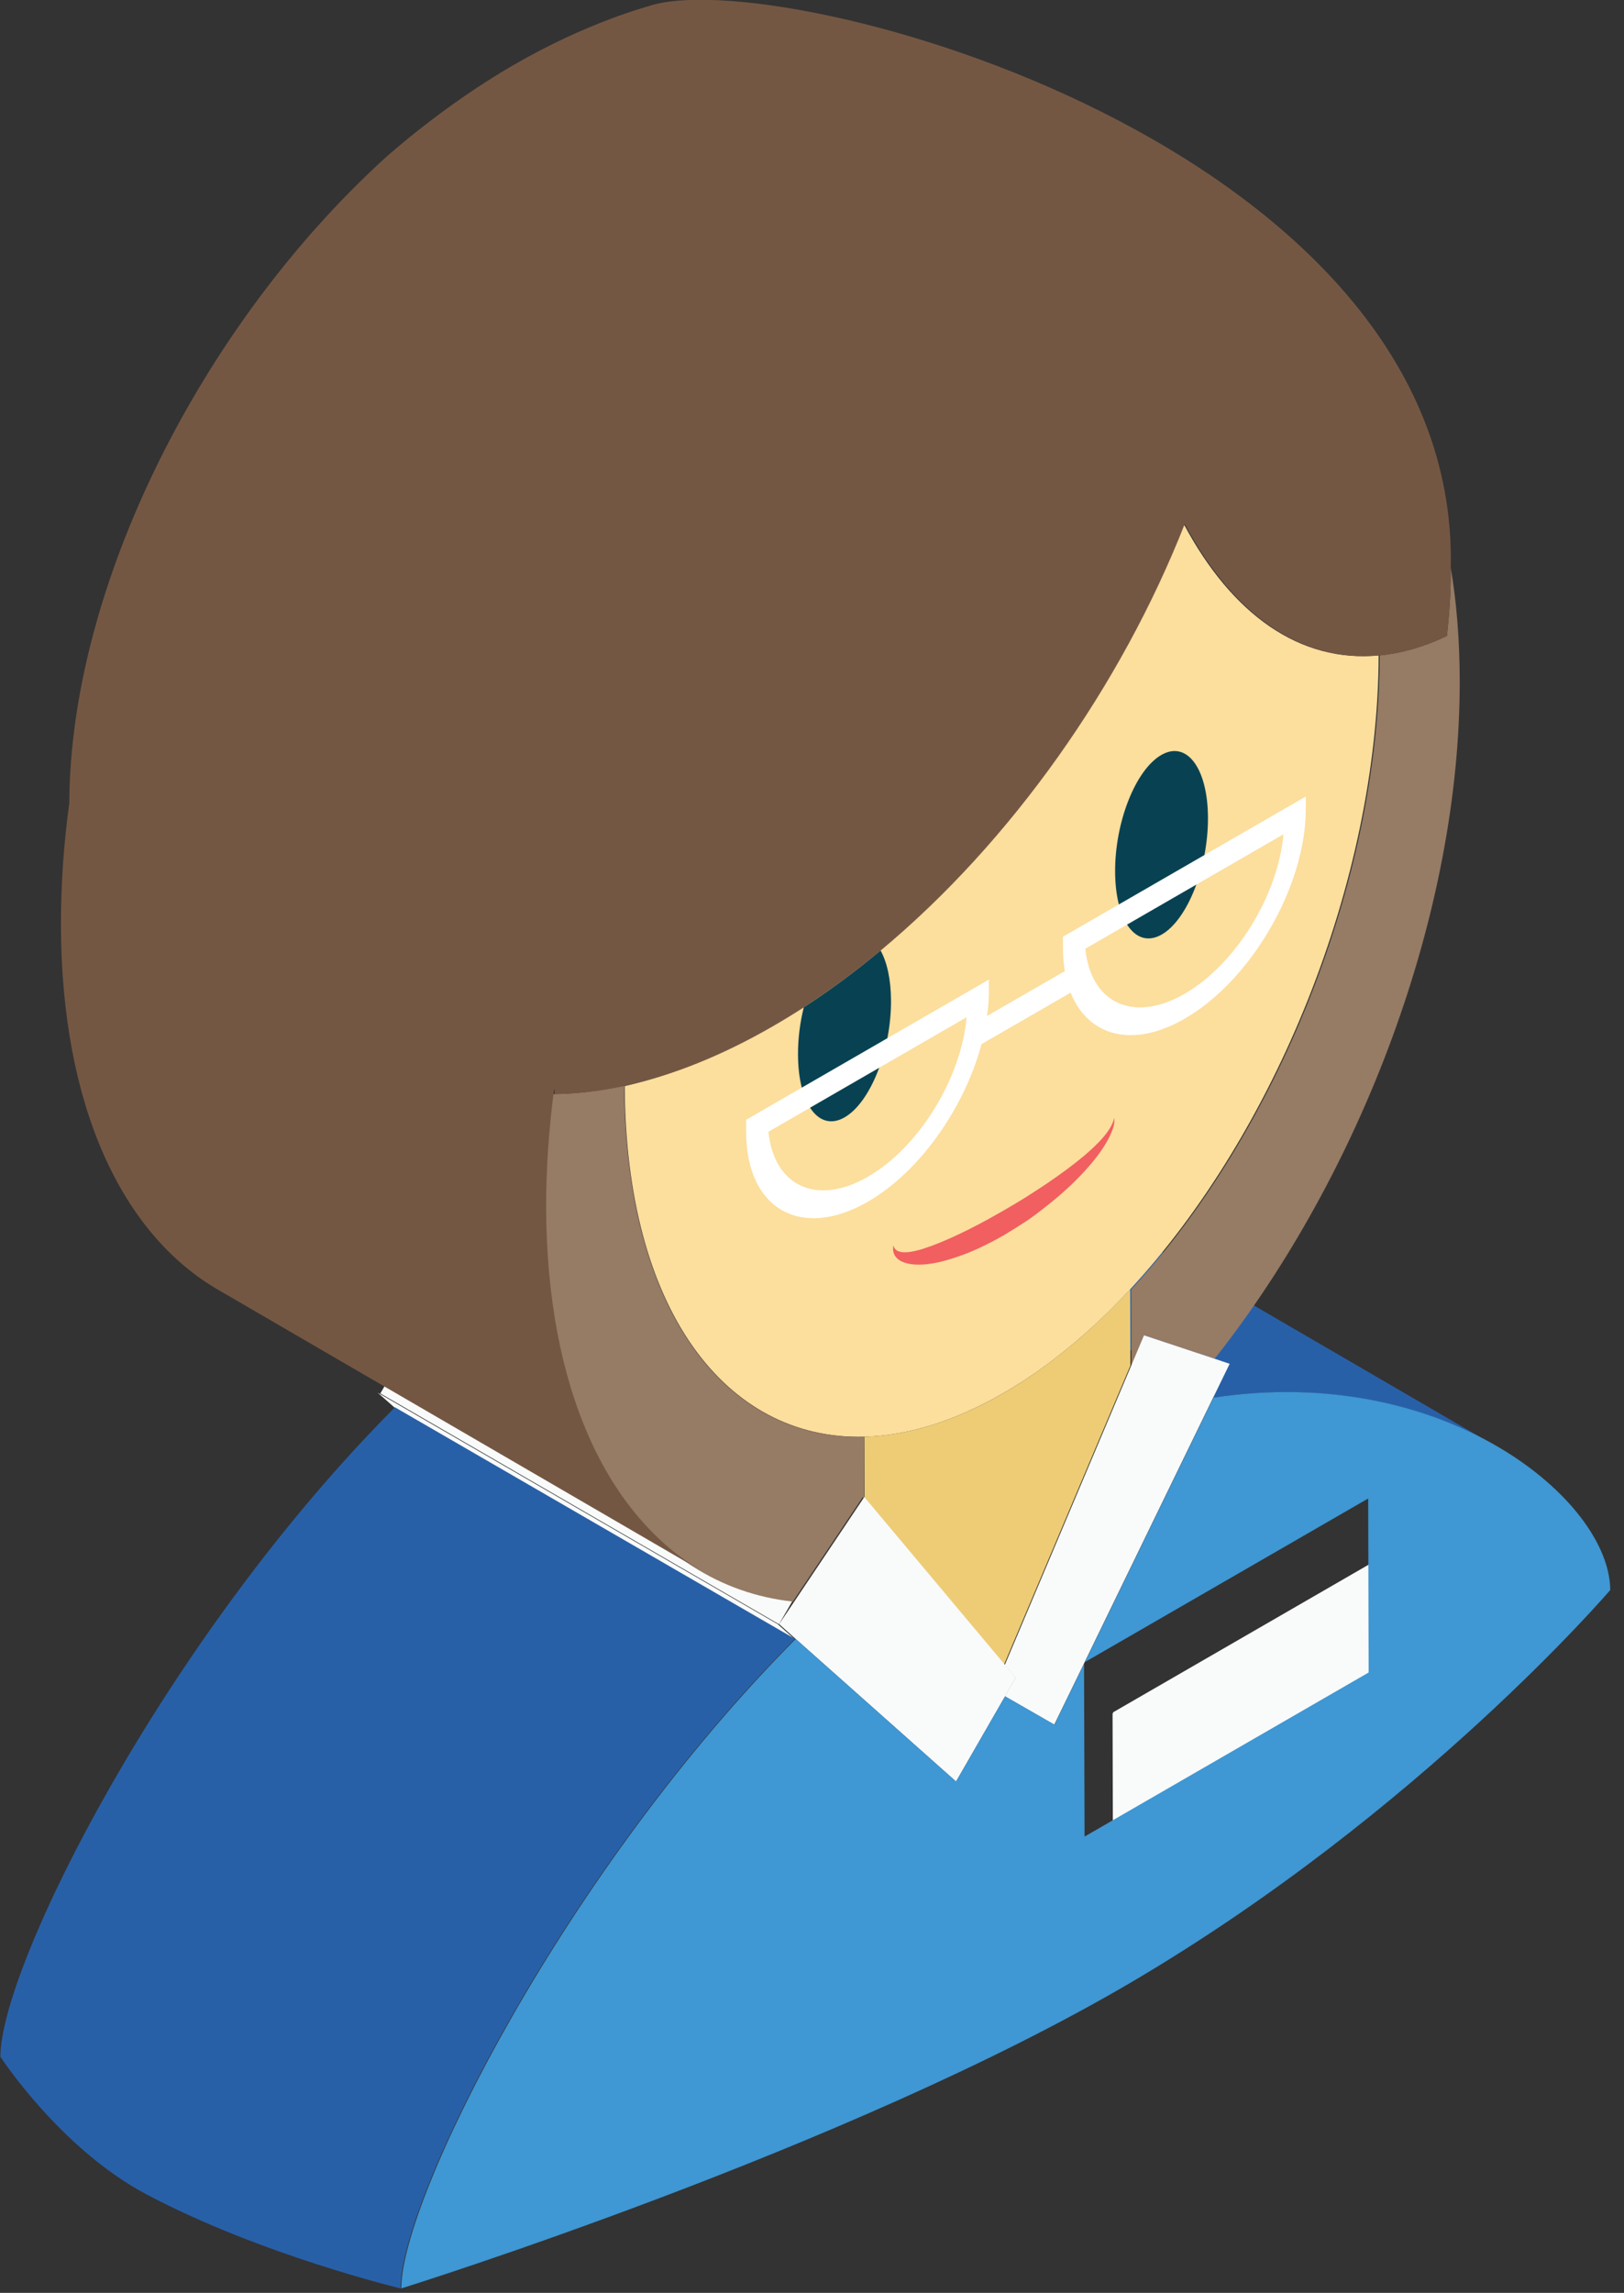
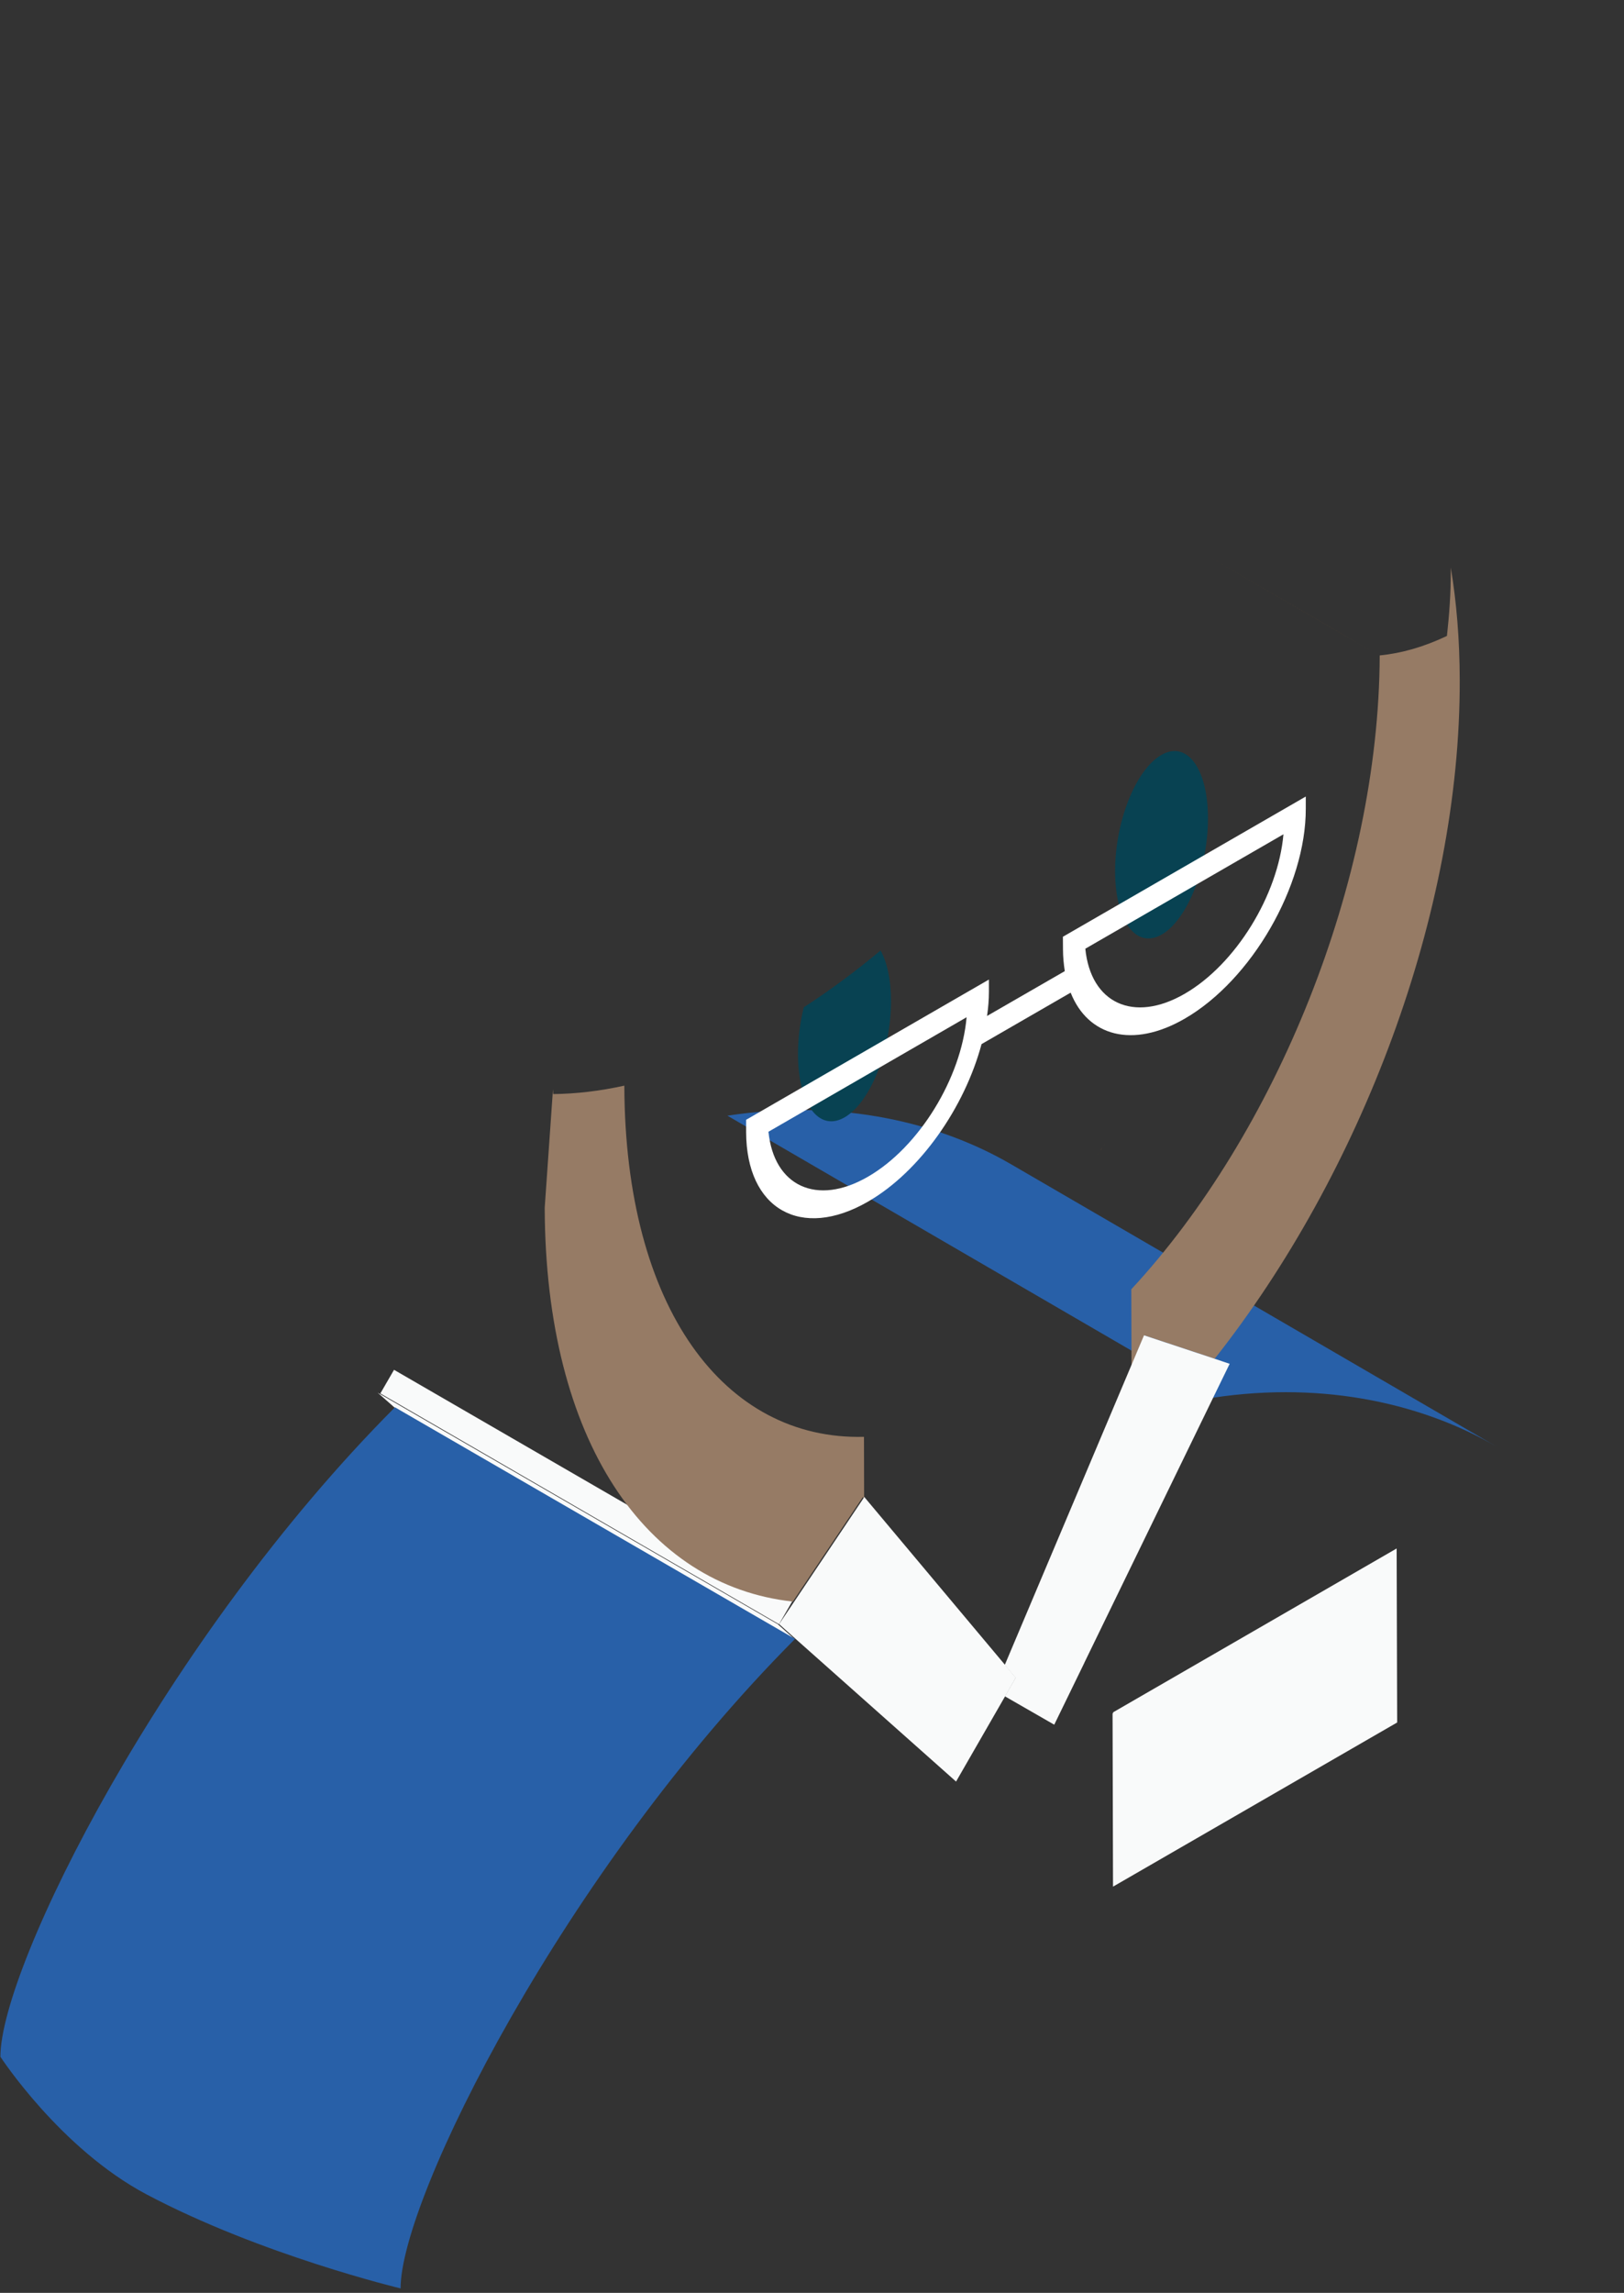
<svg xmlns="http://www.w3.org/2000/svg" width="100%" height="100%" viewBox="0 0 90 127" version="1.1" xml:space="preserve" style="fill-rule:evenodd;clip-rule:evenodd;stroke-linejoin:round;stroke-miterlimit:2;">
  <rect x="0" y="0" width="90" height="127" fill="#333333" stroke="none" />
  <g transform="matrix(1,0,0,1,-13229,-8057.14)">
    <g>
      <g transform="matrix(-1.646,3.828,3.828,1.646,13307,8111.47)">
        <path d="M5.219,-7.601C4.402,-6.289 4.192,-4.952 4.322,-3.881C4.621,-1.411 4.919,1.059 5.219,3.529C5.089,2.456 5.299,1.12 6.115,-0.192L5.219,-7.601Z" style="fill:rgb(40,96,168);fill-rule:nonzero;" />
      </g>
      <g transform="matrix(4.167,0,0,4.167,13294.6,8136.92)">
-         <path d="M0,-12.182C-0.844,-10.037 -2.303,-7.96 -4.044,-6.512L-5.065,-5.757C-5.202,-5.669 -5.339,-5.584 -5.478,-5.505C-6.161,-5.11 -6.819,-4.851 -7.434,-4.709C-7.425,-1.763 -6.106,0 -4.247,-0.048C-3.675,-0.063 -3.052,-0.25 -2.401,-0.626C-1.807,-0.968 -1.239,-1.44 -0.711,-2.009C1.209,-4.078 2.582,-7.424 2.593,-10.434C1.551,-10.332 0.643,-10.973 0,-12.182" style="fill:rgb(252,222,157);fill-rule:nonzero;" />
-       </g>
+         </g>
      <g transform="matrix(4.167,0,0,4.167,13278.5,8120.12)">
-         <path d="M0,1.439C0.001,1.438 0.012,1.502 0.075,1.52C0.138,1.545 0.253,1.53 0.393,1.487C0.669,1.4 1.05,1.218 1.43,0.998C1.444,0.991 1.456,0.983 1.469,0.976C1.57,0.918 1.67,0.859 1.764,0.8C1.859,0.737 1.958,0.677 2.049,0.614C2.232,0.49 2.402,0.365 2.545,0.244C2.687,0.122 2.802,0.007 2.865,-0.091C2.93,-0.188 2.939,-0.254 2.939,-0.258C2.939,-0.257 2.939,-0.245 2.941,-0.216C2.942,-0.189 2.935,-0.137 2.907,-0.073C2.858,0.055 2.748,0.224 2.604,0.388C2.459,0.555 2.282,0.724 2.085,0.881C1.989,0.958 1.889,1.037 1.784,1.109C1.676,1.179 1.576,1.243 1.47,1.306C1.262,1.424 1.049,1.528 0.855,1.591C0.661,1.66 0.48,1.697 0.338,1.696C0.193,1.696 0.08,1.659 0.031,1.588C0.005,1.555 -0.004,1.509 -0.002,1.483C-0.002,1.454 0,1.44 0,1.439" style="fill:rgb(241,95,97);fill-rule:nonzero;" />
-       </g>
+         </g>
      <g transform="matrix(4.167,0,0,4.167,13309.4,8132.78)">
        <path d="M0,-10.608C0.077,-10.147 0.118,-9.648 0.119,-9.114C0.128,-6.012 -1.195,-2.553 -3.14,-0.091L-4.077,-0.402L-4.246,0L-4.249,-1.014C-2.329,-3.083 -0.956,-6.429 -0.945,-9.44C-0.657,-9.468 -0.358,-9.553 -0.051,-9.699C-0.019,-9.989 0.001,-10.276 0,-10.555L0,-10.608" style="fill:rgb(150,123,101);fill-rule:nonzero;" />
      </g>
      <g transform="matrix(-4.167,0.012,0.012,4.167,13293.4,8108.9)">
        <path d="M0.003,-2.386C-0.338,-2.582 -0.615,-2.205 -0.615,-1.548C-0.615,-0.887 -0.338,-0.196 0.003,0C0.346,0.196 0.622,-0.178 0.622,-0.839C0.622,-1.497 0.346,-2.19 0.003,-2.386" style="fill:rgb(8,66,82);fill-rule:nonzero;" />
      </g>
      <g transform="matrix(4.167,0,0,4.167,13276.9,8141.19)">
-         <path d="M0,-1.073C0.572,-1.088 1.195,-1.274 1.846,-1.65C2.44,-1.993 3.008,-2.465 3.536,-3.033L3.539,-2.019L1.857,1.96L0.002,-0.253L0,-1.073Z" style="fill:rgb(237,204,117);fill-rule:nonzero;" />
-       </g>
+         </g>
      <g transform="matrix(4.167,0,0,4.167,13295.5,8121.22)">
        <path d="M0,-8.048L2.378,-6.666L1.625,-7.104C1.083,-7.418 0.542,-7.733 0,-8.048M-1.384,-0.003C-1.385,-0.002 -1.385,0 -1.386,0C-1.385,0 -1.385,-0.002 -1.384,-0.003M-1.338,-0.065C-1.346,-0.053 -1.355,-0.042 -1.364,-0.03C-1.364,-0.029 -1.364,-0.029 -1.365,-0.028C-1.355,-0.041 -1.346,-0.053 -1.338,-0.065M-1.296,-0.127C-1.304,-0.115 -1.312,-0.104 -1.32,-0.092L-1.32,-0.09C-1.312,-0.103 -1.304,-0.115 -1.296,-0.127M-1.277,-0.157L-1.278,-0.156C-1.273,-0.164 -1.268,-0.171 -1.264,-0.178C-1.268,-0.171 -1.273,-0.164 -1.277,-0.157M-1.15,-0.481C-1.15,-0.474 -1.15,-0.466 -1.151,-0.456C-1.15,-0.466 -1.15,-0.474 -1.15,-0.481M1.121,-6.932C1.112,-6.937 1.102,-6.942 1.093,-6.948C1.102,-6.942 1.112,-6.937 1.121,-6.932M1.205,-6.887C1.195,-6.893 1.184,-6.898 1.173,-6.904C1.184,-6.898 1.195,-6.893 1.205,-6.887M1.289,-6.847C1.277,-6.853 1.266,-6.858 1.255,-6.863C1.266,-6.858 1.277,-6.853 1.289,-6.847M1.372,-6.811C1.361,-6.816 1.349,-6.821 1.337,-6.826C1.349,-6.821 1.361,-6.816 1.372,-6.811M1.456,-6.779C1.444,-6.783 1.433,-6.788 1.421,-6.792C1.433,-6.788 1.444,-6.783 1.456,-6.779M1.54,-6.751C1.53,-6.754 1.52,-6.758 1.509,-6.76C1.52,-6.758 1.53,-6.754 1.54,-6.751M1.626,-6.725C1.62,-6.727 1.615,-6.729 1.61,-6.73C1.615,-6.729 1.62,-6.727 1.626,-6.725M1.738,-6.699C1.73,-6.701 1.721,-6.702 1.712,-6.705C1.721,-6.702 1.73,-6.701 1.738,-6.699M1.835,-6.681C1.823,-6.684 1.81,-6.686 1.798,-6.688C1.81,-6.686 1.823,-6.684 1.835,-6.681M1.924,-6.669C1.911,-6.671 1.899,-6.672 1.886,-6.674C1.899,-6.672 1.911,-6.671 1.924,-6.669M2.013,-6.661C2.001,-6.662 1.989,-6.663 1.977,-6.664C1.989,-6.663 2.001,-6.662 2.013,-6.661M2.104,-6.657C2.092,-6.657 2.08,-6.657 2.068,-6.658C2.08,-6.657 2.092,-6.657 2.104,-6.657M2.159,-6.656L2.195,-6.656L2.159,-6.656M2.287,-6.659C2.276,-6.658 2.266,-6.658 2.255,-6.658C2.266,-6.658 2.276,-6.658 2.287,-6.659" style="fill:rgb(180,100,39);fill-rule:nonzero;" />
      </g>
      <g transform="matrix(-3.606,-2.087,-2.087,3.606,13254.9,8129.41)">
        <path d="M-5.991,1.667L0.157,1.667L0.448,1.609L-5.701,1.607L-5.991,1.667Z" style="fill:rgb(249,250,250);fill-rule:nonzero;" />
      </g>
      <g transform="matrix(-3.607,-2.087,-2.087,3.607,13255.8,8128.62)">
        <rect x="-5.622" y="1.509" width="6.125" height="0.363" style="fill:rgb(249,250,250);" />
      </g>
      <g transform="matrix(4.167,0,0,4.167,13251.2,8135.09)">
        <path d="M0,11.712C0,11.712 -1.858,11.268 -3.379,10.462C-4.526,9.855 -5.322,8.633 -5.322,8.633C-5.325,7.442 -3.143,3.079 -0.075,0L5.246,3.079C2.179,6.157 -0.003,10.522 0,11.712" style="fill:rgb(40,96,168);fill-rule:nonzero;" />
      </g>
      <g transform="matrix(4.167,0,0,4.167,13277.8,8119.85)">
        <path d="M0,-2.415C0.086,-2.26 0.138,-2.03 0.139,-1.747C0.141,-1.087 -0.136,-0.394 -0.478,-0.197C-0.819,0 -1.097,-0.372 -1.098,-1.033C-1.099,-1.245 -1.071,-1.46 -1.021,-1.66C-0.672,-1.886 -0.331,-2.139 0,-2.415" style="fill:rgb(8,66,82);fill-rule:nonzero;" />
      </g>
      <g transform="matrix(4.167,0,0,4.167,13263.6,8145.83)">
-         <path d="M0,-6.853C0.008,-3.9 1.328,-2.137 3.187,-2.185L3.189,-1.365L3.172,-1.384L2.241,0.005C0.289,-0.208 -1.05,-2.129 -1.059,-5.231C-1.061,-5.765 -1.022,-6.31 -0.949,-6.858L-0.949,-6.805L-0.946,-6.741C-0.644,-6.744 -0.328,-6.781 0,-6.853" style="fill:rgb(150,123,101);fill-rule:nonzero;" />
+         <path d="M0,-6.853C0.008,-3.9 1.328,-2.137 3.187,-2.185L3.189,-1.365L3.172,-1.384L2.241,0.005C0.289,-0.208 -1.05,-2.129 -1.059,-5.231L-0.949,-6.805L-0.946,-6.741C-0.644,-6.744 -0.328,-6.781 0,-6.853" style="fill:rgb(150,123,101);fill-rule:nonzero;" />
      </g>
      <g transform="matrix(4.167,0,0,4.167,13277.1,8104.78)">
        <path d="M0,4.209C0.683,3.815 1.242,2.894 1.312,2.089L-1.323,3.611C-1.25,4.333 -0.682,4.603 0,4.209M4.211,1.778C4.894,1.384 5.456,0.462 5.526,-0.343L2.891,1.178C2.963,1.901 3.531,2.17 4.211,1.778M2.593,1.019L5.823,-0.845L5.823,-0.682C5.825,0.342 5.103,1.594 4.213,2.108C3.518,2.509 2.925,2.34 2.696,1.762L1.511,2.446C1.286,3.286 0.695,4.139 0.001,4.54C-0.89,5.054 -1.617,4.64 -1.62,3.616L-1.62,3.452L1.609,1.588L1.609,1.751C1.609,1.856 1.6,1.964 1.584,2.072L2.618,1.476C2.604,1.385 2.594,1.288 2.594,1.183L2.593,1.019Z" style="fill:white;fill-rule:nonzero;" />
      </g>
      <g transform="matrix(4.167,0,0,4.167,13306.4,8161.64)">
        <path d="M0,-4.495L0.007,-2.182L-3.772,0L-3.778,-2.298L-3.768,-2.319L0,-4.495Z" style="fill:rgb(249,250,250);fill-rule:nonzero;" />
      </g>
      <g transform="matrix(4.167,0,0,4.167,13292.4,8152.67)">
        <path d="M0,-5.176L0.937,-4.865L1.139,-4.797L0.919,-4.346L-0.79,-0.831L-0.8,-0.809L-1.194,0L-1.85,-0.377L-1.708,-0.623L-1.852,-0.794L-0.17,-4.774L0,-5.176Z" style="fill:rgb(249,250,250);fill-rule:nonzero;" />
      </g>
      <g transform="matrix(4.167,0,0,4.167,13276.9,8155.82)">
        <path d="M0,-3.783L0.016,-3.763L1.871,-1.551L2.014,-1.38L1.872,-1.133L1.22,0L-0.912,-1.895L-1.133,-2.093L-0.931,-2.394L0,-3.783Z" style="fill:rgb(249,250,250);fill-rule:nonzero;" />
      </g>
      <g transform="matrix(4.167,0,0,4.167,13273.1,8168.58)">
-         <path d="M0,-4.958L2.132,-3.063L2.784,-4.196L3.441,-3.819L3.834,-4.629L3.841,-2.331L7.619,-4.512L7.613,-6.825L3.845,-4.65L5.554,-8.165C8.629,-8.633 10.829,-6.799 10.832,-5.608C10.832,-5.608 8.304,-2.654 4.465,-0.396C0.681,1.828 -5.246,3.675 -5.246,3.675C-5.249,2.484 -3.068,-1.88 0,-4.958" style="fill:rgb(63,151,211);fill-rule:nonzero;" />
-       </g>
+         </g>
      <g transform="matrix(4.167,0,0,4.167,13309.4,8110.68)">
-         <path d="M0,-5.305C0.119,-10.918 -8.933,-13.349 -10.668,-12.767C-10.708,-12.753 -11.489,-12.548 -12.455,-11.99C-13.409,-11.44 -14.152,-10.768 -14.191,-10.732C-16.606,-8.525 -18.36,-5.073 -18.373,-2.173C-18.448,-1.625 -18.485,-1.08 -18.484,-0.546C-18.477,1.859 -17.67,3.554 -16.398,4.293L-9.945,8.044C-11.217,7.304 -12.024,5.609 -12.031,3.204C-12.032,2.686 -11.995,2.158 -11.925,1.628L-11.92,1.63L-11.918,1.694C-11.616,1.691 -11.3,1.654 -10.972,1.582C-10.357,1.447 -9.7,1.188 -9.016,0.793C-8.877,0.713 -8.74,0.629 -8.603,0.541C-8.255,0.314 -7.913,0.061 -7.582,-0.214C-5.841,-1.663 -4.382,-3.739 -3.538,-5.884C-2.895,-4.675 -1.987,-4.035 -0.945,-4.137C-0.657,-4.165 -0.358,-4.25 -0.051,-4.396C-0.019,-4.686 0.001,-4.973 0,-5.252L0,-5.305" style="fill:rgb(116,87,67);fill-rule:nonzero;" />
-       </g>
+         </g>
    </g>
  </g>
</svg>